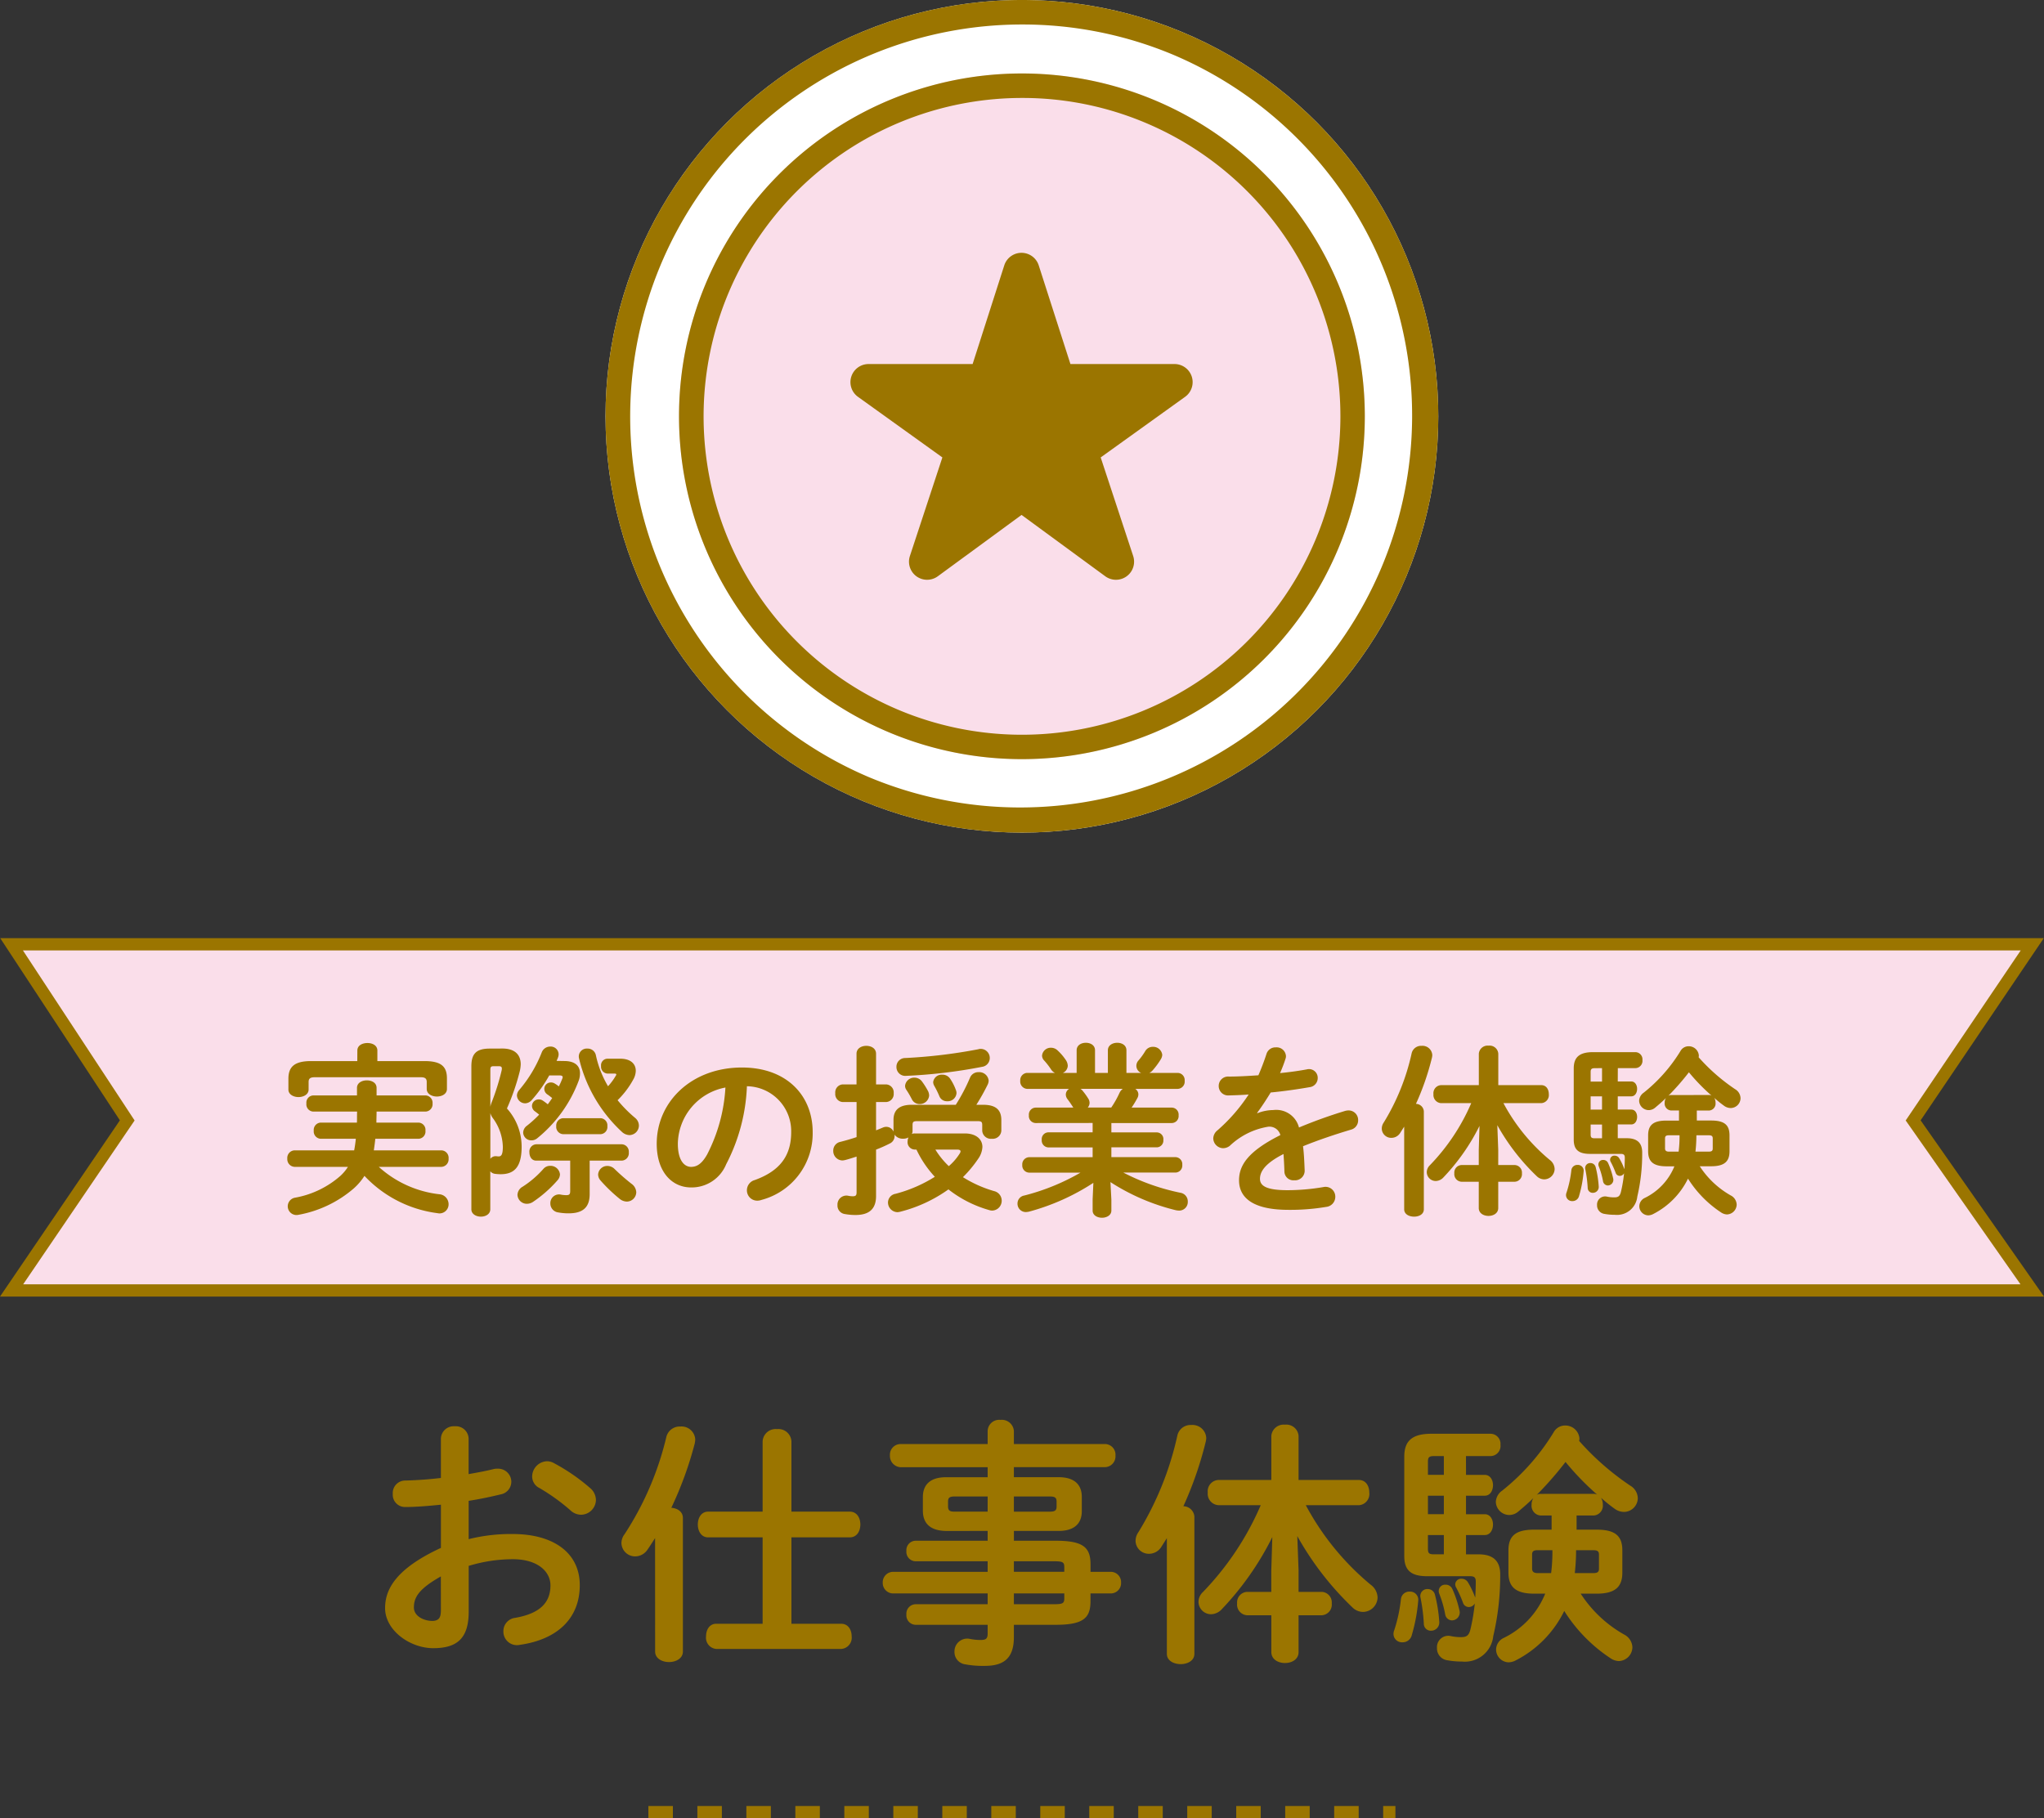
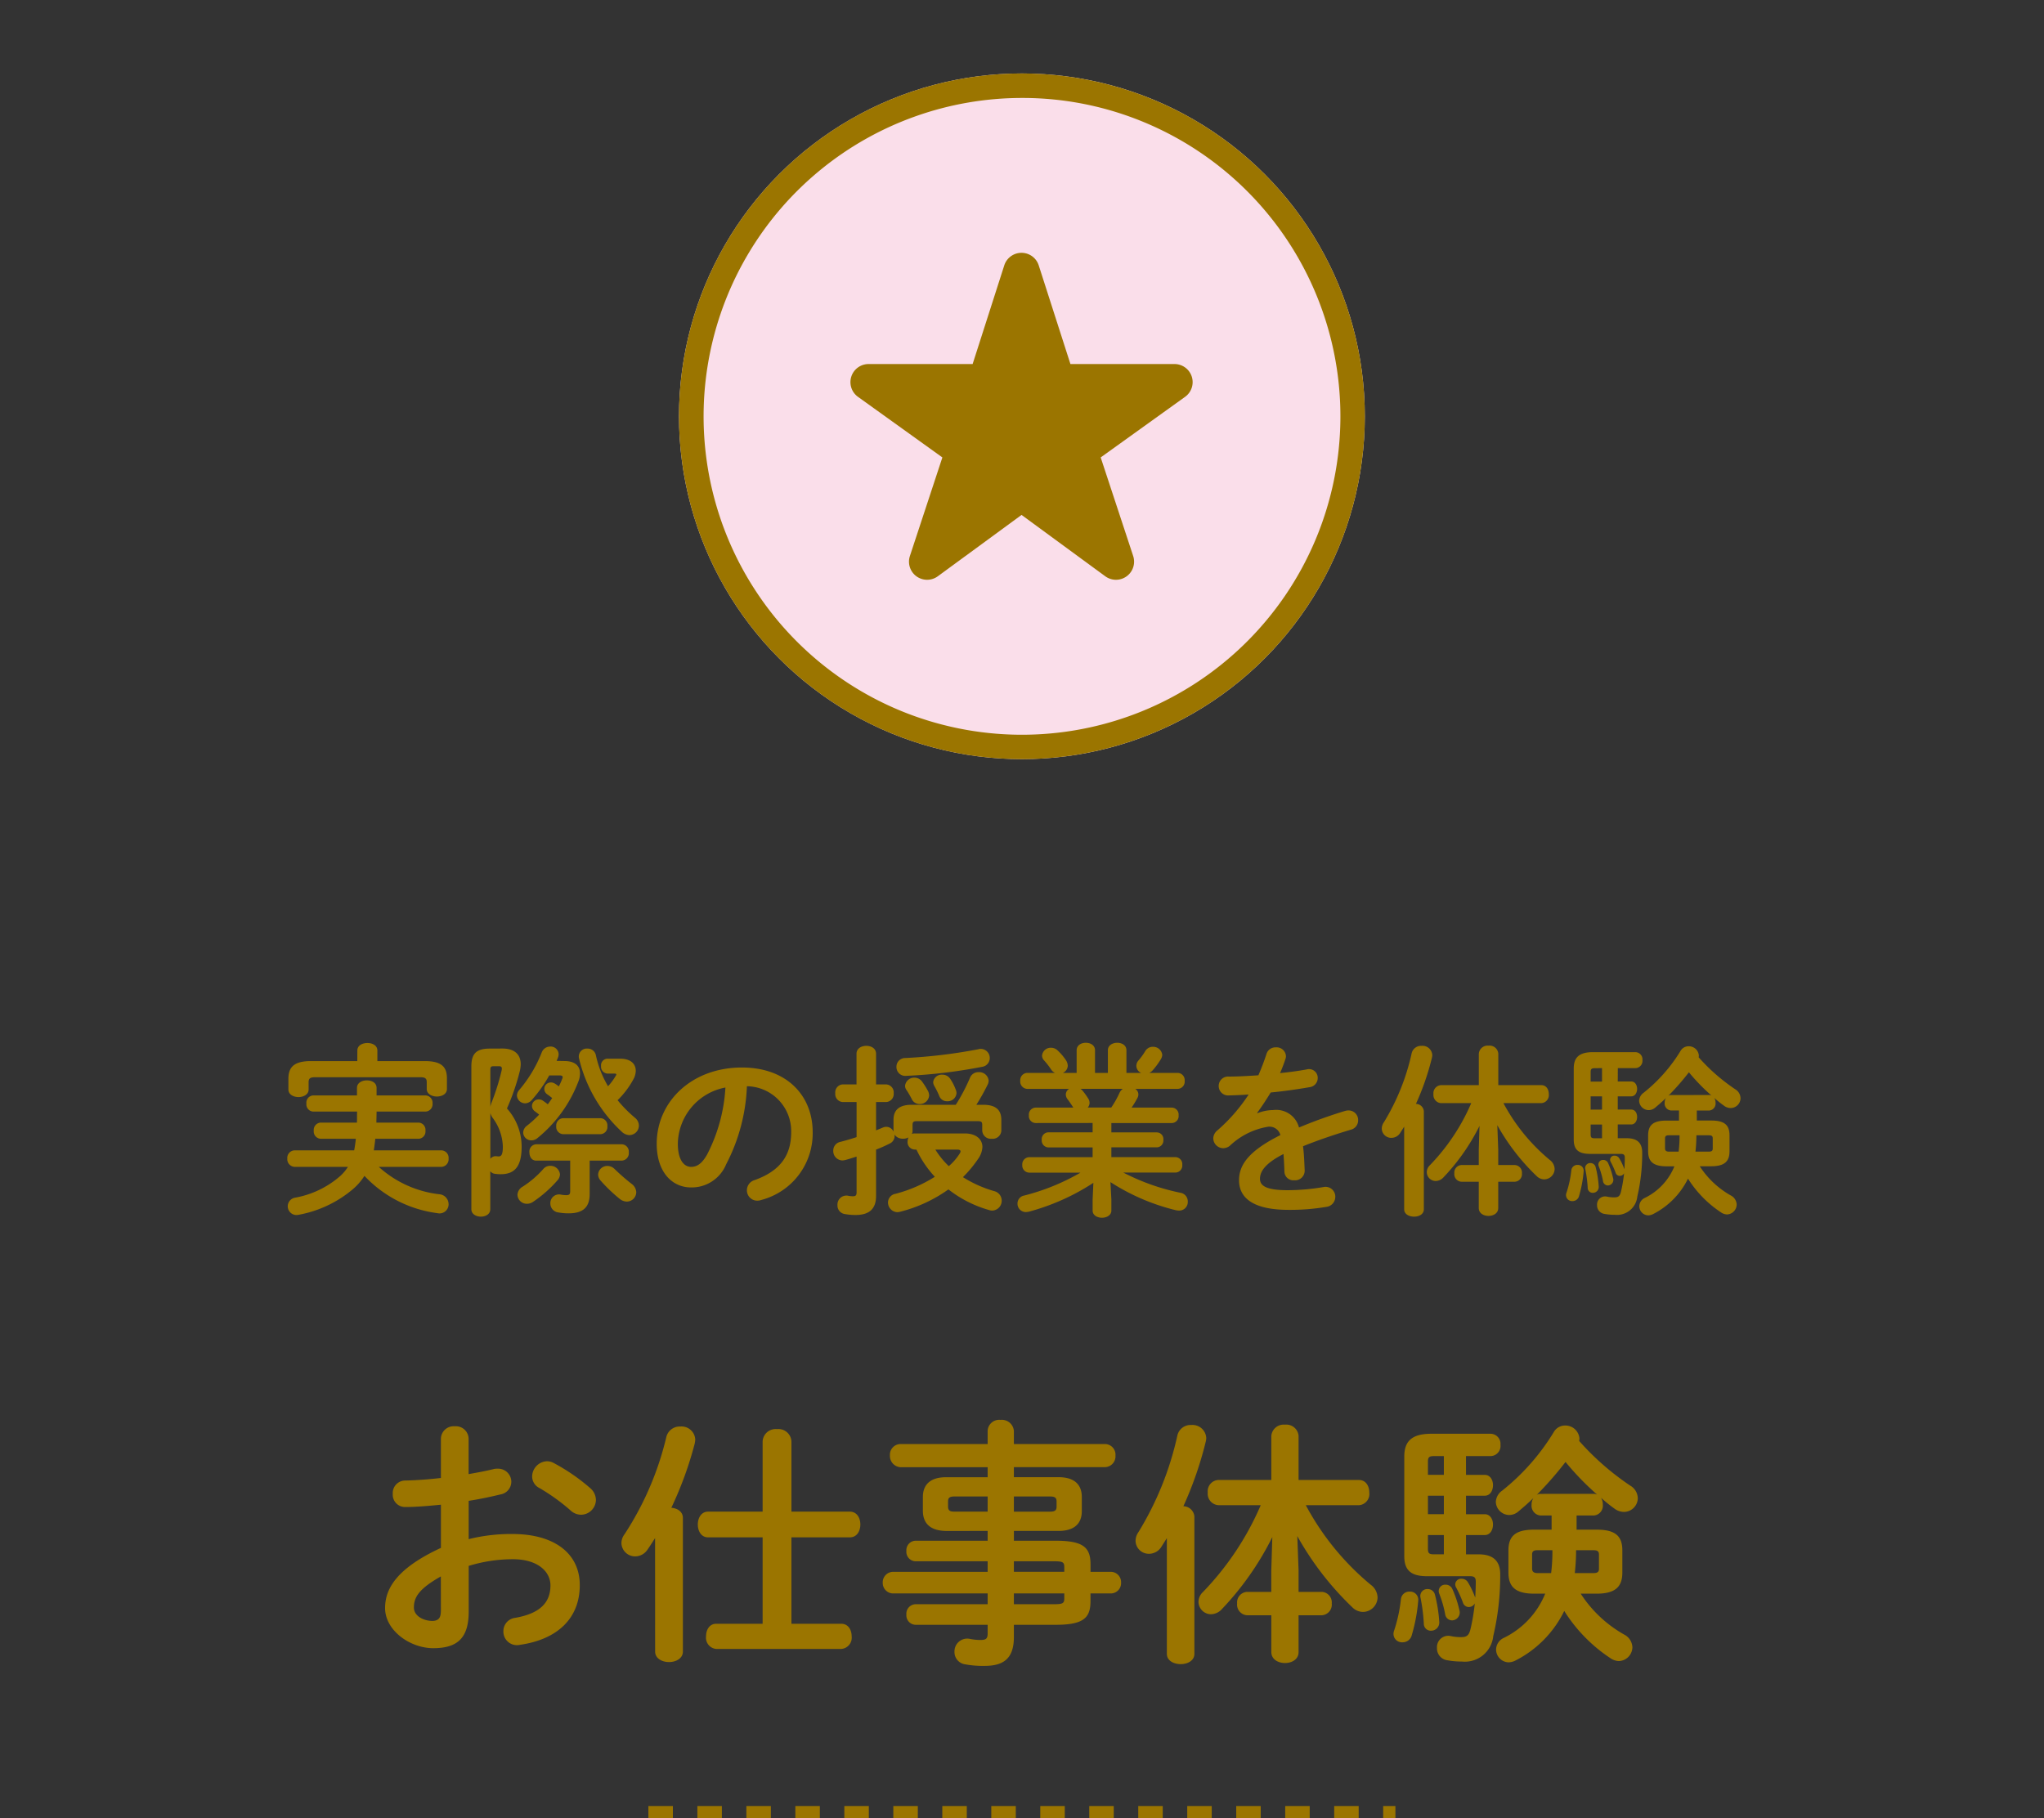
<svg xmlns="http://www.w3.org/2000/svg" width="166.905" height="148.5" viewBox="0 0 166.905 148.5">
  <rect x="0" y="0" width="166.905" height="148.5" fill="#333333" stroke="none" />
  <g id="グループ_8303" data-name="グループ 8303" transform="translate(-107.555 -3554.947)">
-     <path id="パス_8" data-name="パス 8" d="M881.333,1836.667l9.444,14.383-9.444,13.887h165l-9.722-13.887,9.722-14.383Z" transform="translate(-772.833 1795.402)" fill="#fadeea" />
-     <path id="パス_8_-_アウトライン" data-name="パス 8 - アウトライン" d="M880.407,1836.167h166.868l-10.057,14.878,10.076,14.392H880.389l9.788-14.392Zm164.985,1H882.26l9.119,13.888-9.1,13.382h163.095L1036,1851.055Z" transform="translate(-772.833 1795.402)" fill="#9b7500" />
    <path id="線_12" data-name="線 12" d="M61,.5H60v-1h1Zm-3,0H56v-1h2Zm-4,0H52v-1h2Zm-4,0H48v-1h2Zm-4,0H44v-1h2Zm-4,0H40v-1h2Zm-4,0H36v-1h2Zm-4,0H32v-1h2Zm-4,0H28v-1h2Zm-4,0H24v-1h2Zm-4,0H20v-1h2Zm-4,0H16v-1h2Zm-4,0H12v-1h2Zm-4,0H8v-1h2ZM6,.5H4v-1H6ZM2,.5H0v-1H2Z" transform="translate(160.5 3702.947)" fill="#9b7500" />
-     <circle id="楕円形_15" data-name="楕円形 15" cx="34" cy="34" r="34" transform="translate(157 3554.947)" fill="#fff" />
-     <path id="楕円形_15_-_アウトライン" data-name="楕円形 15 - アウトライン" d="M34,2A32.009,32.009,0,0,0,21.545,63.486,32.009,32.009,0,0,0,46.455,4.514,31.8,31.8,0,0,0,34,2m0-2A34,34,0,1,1,0,34,34,34,0,0,1,34,0Z" transform="translate(157 3554.947)" fill="#9b7500" />
    <circle id="楕円形_16" data-name="楕円形 16" cx="28" cy="28" r="28" transform="translate(163 3560.947)" fill="#fadeea" />
    <path id="楕円形_16_-_アウトライン" data-name="楕円形 16 - アウトライン" d="M28,2A26.007,26.007,0,0,0,17.88,51.958,26.007,26.007,0,0,0,38.12,4.042,25.835,25.835,0,0,0,28,2m0-2A28,28,0,1,1,0,28,28,28,0,0,1,28,0Z" transform="translate(163 3560.947)" fill="#9b7500" />
    <path id="パス_37671" data-name="パス 37671" d="M8.988-11.424c.945-.147,1.827-.336,2.6-.525a1.053,1.053,0,0,0,.882-1.029,1.072,1.072,0,0,0-1.113-1.071,1.163,1.163,0,0,0-.378.042c-.588.147-1.281.273-1.995.4v-2.877a1.041,1.041,0,0,0-1.134-1.029A1.041,1.041,0,0,0,6.72-16.485v3.192c-1.05.126-2.058.189-2.9.21a1.018,1.018,0,0,0-1.029,1.092A1,1,0,0,0,3.822-10.92c.84,0,1.848-.084,2.9-.189v3.528C3.045-5.88,2.163-4.2,2.163-2.667,2.163-.84,4.2.609,6.09.609c1.953,0,2.9-.8,2.9-2.982V-6.111A12.4,12.4,0,0,1,12.6-6.657c1.995,0,3.066.987,3.066,2.142,0,1.365-.819,2.289-2.877,2.646a1.09,1.09,0,0,0-.966,1.092A1.106,1.106,0,0,0,13.167.336C16.233-.1,18.06-1.827,18.06-4.536c0-2.625-2.121-4.179-5.481-4.179a14.148,14.148,0,0,0-3.591.42ZM6.72-2.541c0,.525-.063.9-.672.924-.777,0-1.533-.42-1.533-1.092,0-.819.378-1.512,2.2-2.541Zm9.219-11.97a1.143,1.143,0,0,0-.567-.147,1.261,1.261,0,0,0-1.2,1.239,1.05,1.05,0,0,0,.588.945A16.16,16.16,0,0,1,17.3-10.647a1.281,1.281,0,0,0,.861.357,1.229,1.229,0,0,0,1.218-1.2,1.3,1.3,0,0,0-.483-.987A15.786,15.786,0,0,0,15.939-14.511ZM24.213.882c0,.567.567.861,1.134.861s1.134-.294,1.134-.861v-10.9c0-.525-.441-.8-.945-.84a29.489,29.489,0,0,0,1.911-5.25,2.094,2.094,0,0,0,.042-.336,1.121,1.121,0,0,0-1.218-1.05,1.123,1.123,0,0,0-1.134.819,25.054,25.054,0,0,1-3.423,7.98,1.2,1.2,0,0,0-.252.735A1.117,1.117,0,0,0,22.6-6.888,1.213,1.213,0,0,0,23.6-7.455c.21-.294.4-.609.609-.924Zm11.13-11.424v-5.733a1.063,1.063,0,0,0-1.176-1.008,1.063,1.063,0,0,0-1.176,1.008v5.733H28.539c-.567,0-.84.525-.84,1.05s.273,1.05.84,1.05h4.452v7.056h-3.78c-.567,0-.84.5-.84,1.029a.918.918,0,0,0,.84,1.029H39.4a.92.92,0,0,0,.861-1.029c0-.525-.273-1.029-.861-1.029H35.343V-8.442H40.11c.588,0,.861-.525.861-1.05s-.273-1.05-.861-1.05ZM51.366-8.967v.8h-5.88a.772.772,0,0,0-.756.84.772.772,0,0,0,.756.84h5.88v.861H43.617a.856.856,0,0,0-.819.882.856.856,0,0,0,.819.882h7.749v.882h-5.88a.772.772,0,0,0-.756.84.772.772,0,0,0,.756.84h5.88v.693c0,.4-.1.546-.567.546a4.259,4.259,0,0,1-.861-.084A1.042,1.042,0,0,0,48.657.9a1.008,1.008,0,0,0,.882,1.029,7.927,7.927,0,0,0,1.575.126c1.512,0,2.394-.567,2.394-2.352V-1.3h3.4c2.268,0,2.856-.546,2.856-1.932v-.63H61.4a.842.842,0,0,0,.861-.882.842.842,0,0,0-.861-.882H59.766v-.609c0-1.386-.588-1.932-2.856-1.932h-3.4v-.8h3.654c1.26,0,1.89-.588,1.89-1.617v-1.155c0-1.029-.63-1.617-1.89-1.617H53.508v-.819h7.434a.883.883,0,0,0,.861-.945.871.871,0,0,0-.861-.945H53.508v-1.071a.985.985,0,0,0-1.092-.9.943.943,0,0,0-1.05.882v1.092h-7.14a.871.871,0,0,0-.84.924.923.923,0,0,0,.84.966h7.14v.819h-3.4c-1.26,0-1.89.588-1.89,1.617v1.155c.021,1.176.819,1.6,1.89,1.617Zm-2.688-1.575c-.336,0-.546-.042-.546-.42v-.4c0-.294.1-.42.546-.42h2.688v1.239Zm4.83-1.239h2.94c.441,0,.546.126.546.42v.4c0,.294-.1.42-.546.42h-2.94Zm0,5.292h3.234c.756,0,.882.063.882.483v.378H53.508Zm4.116,2.625v.4c0,.42-.126.483-.882.483H53.508v-.882ZM76.65-8.547a24.607,24.607,0,0,0,4.515,5.838,1.233,1.233,0,0,0,.84.357,1.206,1.206,0,0,0,1.2-1.176,1.338,1.338,0,0,0-.567-1.05,21.675,21.675,0,0,1-5.292-6.489h4.326A.92.92,0,0,0,82.53-12.1c0-.525-.273-1.029-.861-1.029H76.755v-3.591a1,1,0,0,0-1.113-.924,1.007,1.007,0,0,0-1.113.924v3.591H70.2a.922.922,0,0,0-.861,1.029.933.933,0,0,0,.861,1.029h3.465a23.568,23.568,0,0,1-4.725,7.1,1.107,1.107,0,0,0-.357.8,1.026,1.026,0,0,0,1.029,1.008,1.238,1.238,0,0,0,.882-.42,24.009,24.009,0,0,0,4.116-5.88l-.084,2.73V-3.99H72.555a.863.863,0,0,0-.819.945.87.87,0,0,0,.819.966h1.974v3c0,.609.567.9,1.113.9.567,0,1.113-.294,1.113-.9v-3h1.89a.87.87,0,0,0,.819-.966.863.863,0,0,0-.819-.945h-1.89V-5.733ZM66,1.071c0,.567.567.84,1.134.84.546,0,1.113-.273,1.113-.84V-10.143a.915.915,0,0,0-.9-.84,29.67,29.67,0,0,0,1.827-5.271,1.647,1.647,0,0,0,.042-.294A1.123,1.123,0,0,0,68-17.619a1.107,1.107,0,0,0-1.134.819,25.549,25.549,0,0,1-3.192,7.938,1.247,1.247,0,0,0-.231.714A1.081,1.081,0,0,0,64.554-7.1a1.189,1.189,0,0,0,1.008-.588L66-8.379ZM96.894-3.843A6.917,6.917,0,0,1,93.513-.231a1.066,1.066,0,0,0-.63.945,1.048,1.048,0,0,0,1.029,1.05A1.323,1.323,0,0,0,94.5,1.6a8.939,8.939,0,0,0,3.948-4.032,12.754,12.754,0,0,0,3.78,3.864,1.292,1.292,0,0,0,.672.231A1.149,1.149,0,0,0,104.013.546a1.218,1.218,0,0,0-.672-1.05,10.168,10.168,0,0,1-3.549-3.339h1.3c1.533,0,2.1-.567,2.1-1.722V-7.371c0-1.176-.567-1.7-2.1-1.7H99.456v-1.155h1.386a.8.8,0,0,0,.756-.882,1.04,1.04,0,0,0-.147-.567,12.586,12.586,0,0,0,1.092.882,1.3,1.3,0,0,0,.777.273,1.139,1.139,0,0,0,1.134-1.113,1.223,1.223,0,0,0-.609-1.029,21.737,21.737,0,0,1-4.179-3.654.862.862,0,0,0,.021-.231,1.152,1.152,0,0,0-1.176-1.029,1.056,1.056,0,0,0-.924.546,18.177,18.177,0,0,1-4.2,4.767,1.189,1.189,0,0,0-.525.924,1.108,1.108,0,0,0,1.092,1.071,1.152,1.152,0,0,0,.756-.294c.4-.336.819-.693,1.218-1.092a1.017,1.017,0,0,0-.147.546.8.8,0,0,0,.735.882h.9v1.155H95.991c-1.533,0-2.1.525-2.1,1.7v1.806c0,1.155.567,1.722,2.1,1.722Zm-.63-1.68c-.252,0-.441-.084-.441-.357V-7.035c0-.252.105-.357.441-.357h1.218v.231a14.3,14.3,0,0,1-.105,1.638Zm3.15-1.869h1.407c.357,0,.462.105.462.357V-5.88c0,.252-.105.357-.462.357H99.309a16.562,16.562,0,0,0,.105-1.764Zm-2.9-4.6a.547.547,0,0,0-.315.084A28.351,28.351,0,0,0,98.553-14.6a22.094,22.094,0,0,0,2.583,2.667.671.671,0,0,0-.294-.063Zm-6.09-3.087h2.016a.829.829,0,0,0,.8-.924.822.822,0,0,0-.8-.9H87.591c-1.638,0-2.205.651-2.205,1.869v8.127c0,1.155.546,1.638,1.869,1.638h3.507c.357,0,.462.126.462.441,0,.441-.021.882-.042,1.3a1.024,1.024,0,0,1-.063-.147,6.8,6.8,0,0,0-.546-1.113.594.594,0,0,0-.5-.273.479.479,0,0,0-.525.441.525.525,0,0,0,.084.294,9.831,9.831,0,0,1,.546,1.218.5.5,0,0,0,.483.357.557.557,0,0,0,.483-.294,16.448,16.448,0,0,1-.357,2.121c-.126.5-.315.63-.756.63a3.8,3.8,0,0,1-.84-.084.924.924,0,0,0-1.134.966.973.973,0,0,0,.84,1.008,6.5,6.5,0,0,0,1.2.105A2.33,2.33,0,0,0,92.652-.378a21.473,21.473,0,0,0,.567-4.977c.021-1.113-.525-1.7-1.764-1.7H90.426V-8.631h1.533c.441,0,.672-.42.672-.861,0-.42-.231-.84-.672-.84H90.426v-1.512h1.533c.441,0,.672-.42.672-.861,0-.42-.231-.84-.672-.84H90.426Zm-1.806,0v1.533h-1.3v-1.092c0-.336.1-.441.483-.441Zm0,8.022H87.8c-.378,0-.483-.084-.483-.441V-8.631h1.3Zm-1.3-3.276v-1.512h1.3v1.512ZM85.113-3.4a12.446,12.446,0,0,1-.546,2.541.843.843,0,0,0-.063.315.691.691,0,0,0,.735.672A.763.763,0,0,0,86-.462a13.958,13.958,0,0,0,.525-2.814.663.663,0,0,0-.693-.735A.686.686,0,0,0,85.113-3.4Zm2.772-.378a.6.6,0,0,0-.588-.441.567.567,0,0,0-.588.693,14.57,14.57,0,0,1,.273,2.142.567.567,0,0,0,.588.567.669.669,0,0,0,.672-.735A11.97,11.97,0,0,0,87.885-3.78Zm1.428-.441a.586.586,0,0,0-.567-.357.517.517,0,0,0-.546.483.533.533,0,0,0,.042.252,9.008,9.008,0,0,1,.483,1.68.577.577,0,0,0,.567.5.649.649,0,0,0,.588-.861A8.974,8.974,0,0,0,89.313-4.221Z" transform="translate(136.837 3688.947)" fill="#9b7500" />
    <path id="パス_37670" data-name="パス 37670" d="M13.515-2.7a.619.619,0,0,0,.6-.675.611.611,0,0,0-.6-.675H8.01c.045-.315.09-.63.12-.945h3.54a.59.59,0,0,0,.555-.66.59.59,0,0,0-.555-.66H8.22c0-.3.015-.6.015-.9h4a.6.6,0,0,0,.57-.66.6.6,0,0,0-.57-.66h-4V-9.15c0-.42-.39-.615-.8-.615-.39,0-.8.2-.8.615v.615H3.06a.59.59,0,0,0-.555.66.59.59,0,0,0,.555.66H6.645c-.015.3,0,.6-.015.9H3.66a.6.6,0,0,0-.555.66.6.6,0,0,0,.555.66H6.54q-.045.472-.135.945H1.545a.62.62,0,0,0-.6.675.628.628,0,0,0,.6.675h4.35a3.559,3.559,0,0,1-.615.735A7.635,7.635,0,0,1,1.56-.18a.712.712,0,1,0,.27,1.4A9.484,9.484,0,0,0,6.36-.93a4.833,4.833,0,0,0,.885-1.035A9.91,9.91,0,0,0,13.2,1.08a.741.741,0,0,0,.915-.735.819.819,0,0,0-.765-.81A8.85,8.85,0,0,1,8.415-2.7ZM6.66-11.34H2.88c-1.365,0-1.845.48-1.845,1.44v.885c0,.405.42.615.825.615s.825-.21.825-.615V-9.63c0-.27.12-.39.495-.39h8.67c.36,0,.48.12.48.39v.57c0,.4.42.615.825.615.42,0,.825-.21.825-.615v-.87c0-.96-.465-1.41-1.83-1.41H8.3V-12.2c0-.42-.4-.615-.81-.615-.42,0-.825.195-.825.615Zm16.275-.015c.03-.09.075-.165.105-.255a.763.763,0,0,0,.06-.3.646.646,0,0,0-.69-.615.739.739,0,0,0-.69.48A10.82,10.82,0,0,1,19.875-8.97a.716.716,0,0,0-.18.435.677.677,0,0,0,.675.645.732.732,0,0,0,.51-.24,11.245,11.245,0,0,0,1.455-2.04h.825q.27,0,.27.135a.391.391,0,0,1-.045.165,5.279,5.279,0,0,1-.27.6,2.048,2.048,0,0,0-.315-.225.606.606,0,0,0-.33-.1.535.535,0,0,0-.54.525.546.546,0,0,0,.225.435c.135.09.27.195.42.315-.12.18-.24.345-.36.51a4.6,4.6,0,0,0-.405-.3.571.571,0,0,0-.33-.1.548.548,0,0,0-.555.525.549.549,0,0,0,.24.45c.1.075.225.165.345.27a9.252,9.252,0,0,1-.99.9.723.723,0,0,0-.315.57.664.664,0,0,0,.675.63.736.736,0,0,0,.465-.165,11.005,11.005,0,0,0,3.4-4.725,1.726,1.726,0,0,0,.1-.585c0-.6-.4-1.005-1.29-1.005Zm4.14-.18a.538.538,0,0,0-.51.6.561.561,0,0,0,.51.615h.57c.1,0,.165.015.165.075a.2.2,0,0,1-.045.105,4.764,4.764,0,0,1-.63.855,8.416,8.416,0,0,1-.99-2.52.68.68,0,0,0-.69-.555.648.648,0,0,0-.69.795,11.891,11.891,0,0,0,3.48,5.985.953.953,0,0,0,.63.285.784.784,0,0,0,.78-.78.828.828,0,0,0-.315-.63,10.751,10.751,0,0,1-1.425-1.44,7.093,7.093,0,0,0,1.275-1.68,1.515,1.515,0,0,0,.21-.72c0-.555-.4-.99-1.275-.99ZM25.635-3.21H28.26a.606.606,0,0,0,.57-.675.6.6,0,0,0-.57-.66H21.27a.59.59,0,0,0-.555.66c0,.345.18.675.555.675h2.775V-.72c0,.255-.075.33-.315.33a2.289,2.289,0,0,1-.45-.045.708.708,0,0,0-.855.72.734.734,0,0,0,.645.735,4.724,4.724,0,0,0,.84.075c1.23,0,1.725-.54,1.725-1.575Zm-8.16-9.15c-1.1,0-1.5.42-1.5,1.455V.765c0,.39.39.6.78.6s.765-.21.765-.6V-2.34a.592.592,0,0,0,.4.21,3.716,3.716,0,0,0,.435.03c1.065,0,1.725-.51,1.725-2.25a4.67,4.67,0,0,0-1.2-3.12A18.63,18.63,0,0,0,19.9-10.4a2.85,2.85,0,0,0,.105-.675c0-.825-.525-1.29-1.5-1.29Zm.75,1.44c.21,0,.27.075.225.33a19.08,19.08,0,0,1-.825,2.64,1.782,1.782,0,0,0-.1.345V-10.62c0-.225.045-.3.255-.3Zm-.7,3.825a1.222,1.222,0,0,0,.21.42,4.114,4.114,0,0,1,.81,2.325c0,.63-.12.795-.33.795a1.076,1.076,0,0,1-.195-.015.55.55,0,0,0-.495.21Zm9,1.725a.59.59,0,0,0,.555-.66.585.585,0,0,0-.555-.645H23.46a.594.594,0,0,0-.555.645.6.6,0,0,0,.555.66ZM21.87-2.55a8.047,8.047,0,0,1-1.71,1.47.8.8,0,0,0-.42.66.763.763,0,0,0,.765.735A.9.9,0,0,0,21,.165a10.252,10.252,0,0,0,2.01-1.77.765.765,0,0,0,.2-.48.772.772,0,0,0-.78-.7A.719.719,0,0,0,21.87-2.55Zm5.805.03a.83.83,0,0,0-.6-.255.744.744,0,0,0-.75.705.765.765,0,0,0,.195.48,12.8,12.8,0,0,0,1.6,1.53.96.96,0,0,0,.555.195.778.778,0,0,0,.765-.765.9.9,0,0,0-.39-.69A17.172,17.172,0,0,1,27.675-2.52Zm6.24,1.5A3.043,3.043,0,0,0,36.78-2.91a15.008,15.008,0,0,0,1.695-6.375,3.667,3.667,0,0,1,3.615,3.75c0,1.86-.855,3.15-2.985,3.915a.864.864,0,0,0-.63.825.841.841,0,0,0,.84.855A.984.984,0,0,0,39.66,0a5.619,5.619,0,0,0,4.185-5.535c0-2.985-2.115-5.28-5.775-5.28-4.125,0-6.96,2.805-6.96,6.225C31.11-2.25,32.385-1.02,33.915-1.02ZM36.72-9.18A13.568,13.568,0,0,1,35.22-3.7c-.435.765-.84,1-1.305,1-.54,0-1.08-.51-1.08-1.89A4.752,4.752,0,0,1,36.72-9.18Zm15.6,5.07a8.634,8.634,0,0,0,1.5,2.22A11.5,11.5,0,0,1,50.61-.5a.73.73,0,0,0-.615.705A.794.794,0,0,0,50.76,1a1.177,1.177,0,0,0,.21-.03,11.7,11.7,0,0,0,3.96-1.83A9.62,9.62,0,0,0,58.245.825.832.832,0,0,0,58.5.87a.8.8,0,0,0,.78-.825.8.8,0,0,0-.615-.765,9.9,9.9,0,0,1-2.55-1.14,9.866,9.866,0,0,0,1.245-1.5,1.831,1.831,0,0,0,.345-.96c0-.645-.525-1.11-1.44-1.11h-4.1a.5.5,0,0,0-.225.045.514.514,0,0,0,.06-.27v-.45c0-.285.075-.33.42-.33H57.27c.345,0,.42.045.42.33v.45a.705.705,0,0,0,.78.66.705.705,0,0,0,.78-.66v-.87c0-.75-.36-1.245-1.485-1.245H57.21A17.475,17.475,0,0,0,58.125-9.4a.788.788,0,0,0,.09-.345.771.771,0,0,0-.825-.69.727.727,0,0,0-.69.435A14.993,14.993,0,0,1,55.53-7.77h-3.6c-1.065,0-1.485.465-1.485,1.23v.96a.643.643,0,0,0-.585-.39.7.7,0,0,0-.285.06c-.18.075-.36.15-.555.225v-2.31h.825a.653.653,0,0,0,.615-.72.653.653,0,0,0-.615-.72H49.02V-11.94c0-.435-.39-.645-.8-.645-.39,0-.795.21-.795.645v2.505H46.29a.652.652,0,0,0-.6.72.652.652,0,0,0,.6.72h1.14V-5.13c-.45.15-.915.285-1.335.39a.724.724,0,0,0-.57.72.768.768,0,0,0,.735.795,1.158,1.158,0,0,0,.225-.03c.3-.075.615-.18.945-.285V-.615c0,.24-.075.315-.3.315a1.862,1.862,0,0,1-.405-.045A.731.731,0,0,0,45.87.42a.7.7,0,0,0,.615.735,4.9,4.9,0,0,0,.855.075c1.155,0,1.68-.525,1.68-1.545V-4.11a11.052,11.052,0,0,0,1.125-.5.673.673,0,0,0,.39-.615.292.292,0,0,0-.015-.12.816.816,0,0,0,.7.345.906.906,0,0,0,.45-.105.817.817,0,0,0-.075.33.6.6,0,0,0,.57.66Zm3.33,0c.18,0,.27.045.27.15a.416.416,0,0,1-.075.18,4.533,4.533,0,0,1-.885,1.02,6.747,6.747,0,0,1-1.095-1.35Zm1.74-8.2a42.592,42.592,0,0,1-5.985.72.708.708,0,0,0-.72.72.723.723,0,0,0,.81.735,41.663,41.663,0,0,0,6.18-.735.723.723,0,0,0,.63-.7A.74.74,0,0,0,57.39-12.315ZM51.51-8.97a7.394,7.394,0,0,1,.42.72.7.7,0,0,0,.645.42.761.761,0,0,0,.78-.7.946.946,0,0,0-.075-.33,6.107,6.107,0,0,0-.495-.795.757.757,0,0,0-.615-.33.747.747,0,0,0-.78.66A.577.577,0,0,0,51.51-8.97Zm2.265-.345a7.575,7.575,0,0,1,.42.855.656.656,0,0,0,.63.4.72.72,0,0,0,.765-.66A.7.7,0,0,0,55.53-9a4.109,4.109,0,0,0-.45-.885.749.749,0,0,0-.645-.345.7.7,0,0,0-.75.6A.63.63,0,0,0,53.775-9.315Zm12.93,3.03v.765h-3.63a.554.554,0,0,0-.525.615.562.562,0,0,0,.525.615h3.63v.8h-5.19a.581.581,0,0,0-.555.63.581.581,0,0,0,.555.63h4.2A18,18,0,0,1,61.125-.36.661.661,0,0,0,60.57.3a.678.678,0,0,0,.69.69A1.5,1.5,0,0,0,61.5.96a18.292,18.292,0,0,0,5.265-2.355L66.705-.03v.9c0,.39.39.585.765.585s.765-.2.765-.585v-.9L68.16-1.455A17.467,17.467,0,0,0,73.5.84a1.67,1.67,0,0,0,.255.03.7.7,0,0,0,.72-.735.712.712,0,0,0-.6-.72,17.941,17.941,0,0,1-4.665-1.65h4.26a.572.572,0,0,0,.555-.63.572.572,0,0,0-.555-.63H68.235v-.8h3.72A.553.553,0,0,0,72.48-4.9a.545.545,0,0,0-.525-.615h-3.72v-.765h4.95a.569.569,0,0,0,.54-.63.569.569,0,0,0-.54-.63h-3.3a7.384,7.384,0,0,0,.465-.765.63.63,0,0,0,.09-.315.543.543,0,0,0-.255-.45H73.65a.592.592,0,0,0,.57-.66.587.587,0,0,0-.57-.645H71.34a.915.915,0,0,0,.24-.18,6.231,6.231,0,0,0,.69-.93.782.782,0,0,0,.12-.36.742.742,0,0,0-.765-.66.708.708,0,0,0-.63.36,5.3,5.3,0,0,1-.555.765.661.661,0,0,0-.165.435.639.639,0,0,0,.39.57h-1.2v-1.845c0-.42-.375-.615-.75-.615s-.765.2-.765.615v1.845H66.9v-1.845c0-.42-.375-.615-.75-.615s-.75.2-.75.615v1.845H64.275a.675.675,0,0,0,.4-.585.913.913,0,0,0-.18-.495,4.28,4.28,0,0,0-.63-.735.775.775,0,0,0-.555-.24.713.713,0,0,0-.735.645.585.585,0,0,0,.165.39,5.843,5.843,0,0,1,.57.735.806.806,0,0,0,.315.285H61.35a.594.594,0,0,0-.555.645.6.6,0,0,0,.555.66h3.435a.548.548,0,0,0-.27.465.641.641,0,0,0,.15.39c.15.195.285.4.435.63l.03.045H62.04a.569.569,0,0,0-.54.63.569.569,0,0,0,.54.63Zm-.4-1.26a.592.592,0,0,0,.15-.375.652.652,0,0,0-.1-.345,5.75,5.75,0,0,0-.5-.69.587.587,0,0,0-.15-.12h3.465a.866.866,0,0,0-.27.33,7.906,7.906,0,0,1-.675,1.2Zm13.83.435c.36-.48.735-1.05,1.11-1.665,1.11-.105,2.235-.27,3.18-.435a.749.749,0,0,0,.66-.75.711.711,0,0,0-.9-.7c-.645.12-1.395.225-2.175.3a12.171,12.171,0,0,0,.45-1.185.583.583,0,0,0,.03-.225.762.762,0,0,0-.825-.69.763.763,0,0,0-.765.54c-.18.555-.4,1.14-.66,1.74-.87.06-1.71.105-2.415.105A.765.765,0,0,0,77-9.315a.768.768,0,0,0,.825.78c.5-.015,1.035-.03,1.62-.075A14.123,14.123,0,0,1,76.9-5.685a.875.875,0,0,0-.345.66.824.824,0,0,0,.81.8.886.886,0,0,0,.54-.195A5.927,5.927,0,0,1,80.985-5.97a.917.917,0,0,1,1.05.675c-2.67,1.335-3.375,2.49-3.375,3.69,0,1.47,1.2,2.415,4.035,2.415A17.59,17.59,0,0,0,85.77.57a.827.827,0,0,0,.75-.81.8.8,0,0,0-.975-.81,17.613,17.613,0,0,1-2.91.255c-1.725,0-2.265-.345-2.265-.93,0-.555.36-1.23,1.92-2.025.03.4.06.885.075,1.455a.731.731,0,0,0,.8.69.784.784,0,0,0,.855-.78c-.03-.78-.06-1.44-.135-2,1.26-.51,2.6-.96,3.9-1.35a.78.78,0,0,0,.6-.765.78.78,0,0,0-.78-.81,1.12,1.12,0,0,0-.3.045,39.089,39.089,0,0,0-3.75,1.35,1.916,1.916,0,0,0-2.1-1.425,3.593,3.593,0,0,0-1.29.255ZM99.75-6.105a17.577,17.577,0,0,0,3.225,4.17.881.881,0,0,0,.6.255.862.862,0,0,0,.855-.84.956.956,0,0,0-.4-.75,15.482,15.482,0,0,1-3.78-4.635h3.09a.657.657,0,0,0,.615-.735c0-.375-.195-.735-.615-.735h-3.51V-11.94a.711.711,0,0,0-.795-.66.719.719,0,0,0-.795.66v2.565h-3.09a.659.659,0,0,0-.615.735.667.667,0,0,0,.615.735H97.62a16.834,16.834,0,0,1-3.375,5.07.791.791,0,0,0-.255.57.733.733,0,0,0,.735.72.884.884,0,0,0,.63-.3,17.149,17.149,0,0,0,2.94-4.2l-.06,1.95V-2.85h-1.41a.616.616,0,0,0-.585.675.622.622,0,0,0,.585.69h1.41V.66c0,.435.4.645.795.645s.795-.21.795-.645V-1.485h1.35a.622.622,0,0,0,.585-.69.616.616,0,0,0-.585-.675h-1.35V-4.1ZM92.145.765c0,.405.405.6.81.6s.795-.195.795-.6v-8.01a.654.654,0,0,0-.645-.6A21.194,21.194,0,0,0,94.41-11.61a1.177,1.177,0,0,0,.03-.21.8.8,0,0,0-.87-.765.791.791,0,0,0-.81.585,18.25,18.25,0,0,1-2.28,5.67.89.89,0,0,0-.165.51.772.772,0,0,0,.795.75.849.849,0,0,0,.72-.42l.315-.495Zm22.065-3.51a4.941,4.941,0,0,1-2.415,2.58.761.761,0,0,0-.45.675.749.749,0,0,0,.735.75.945.945,0,0,0,.42-.12,6.385,6.385,0,0,0,2.82-2.88,9.11,9.11,0,0,0,2.7,2.76.923.923,0,0,0,.48.165.821.821,0,0,0,.795-.8.87.87,0,0,0-.48-.75,7.263,7.263,0,0,1-2.535-2.385h.93c1.1,0,1.5-.4,1.5-1.23v-1.29c0-.84-.4-1.215-1.5-1.215h-1.17V-7.3h.99a.569.569,0,0,0,.54-.63.743.743,0,0,0-.105-.405,8.99,8.99,0,0,0,.78.63.927.927,0,0,0,.555.2.813.813,0,0,0,.81-.8.874.874,0,0,0-.435-.735,15.526,15.526,0,0,1-2.985-2.61.615.615,0,0,0,.015-.165.823.823,0,0,0-.84-.735.754.754,0,0,0-.66.39,12.984,12.984,0,0,1-3,3.4.849.849,0,0,0-.375.66.791.791,0,0,0,.78.765.823.823,0,0,0,.54-.21c.285-.24.585-.495.87-.78a.727.727,0,0,0-.105.39.568.568,0,0,0,.525.63h.645v.825h-1.02c-1.1,0-1.5.375-1.5,1.215v1.29c0,.825.4,1.23,1.5,1.23Zm-.45-1.2c-.18,0-.315-.06-.315-.255v-.825c0-.18.075-.255.315-.255h.87v.165a10.211,10.211,0,0,1-.075,1.17Zm2.25-1.335h1c.255,0,.33.075.33.255V-4.2c0,.18-.075.255-.33.255h-1.08a11.831,11.831,0,0,0,.075-1.26Zm-2.07-3.285a.391.391,0,0,0-.225.06,20.25,20.25,0,0,0,1.68-1.92,15.781,15.781,0,0,0,1.845,1.9.479.479,0,0,0-.21-.045Zm-4.35-2.2h1.44a.592.592,0,0,0,.57-.66.587.587,0,0,0-.57-.645h-3.465c-1.17,0-1.575.465-1.575,1.335v5.805c0,.825.39,1.17,1.335,1.17h2.505c.255,0,.33.09.33.315,0,.315-.015.63-.03.93a.731.731,0,0,1-.045-.105,4.859,4.859,0,0,0-.39-.8.424.424,0,0,0-.36-.195.342.342,0,0,0-.375.315.375.375,0,0,0,.06.21,7.023,7.023,0,0,1,.39.87.358.358,0,0,0,.345.255.4.4,0,0,0,.345-.21,11.749,11.749,0,0,1-.255,1.515c-.09.36-.225.45-.54.45a2.715,2.715,0,0,1-.6-.06.66.66,0,0,0-.81.69.7.7,0,0,0,.6.72,4.644,4.644,0,0,0,.855.075A1.665,1.665,0,0,0,111.18-.27a15.338,15.338,0,0,0,.4-3.555c.015-.8-.375-1.215-1.26-1.215h-.735V-6.165h1.1c.315,0,.48-.3.48-.615s-.165-.6-.48-.6h-1.1V-8.46h1.1c.315,0,.48-.3.48-.615,0-.3-.165-.6-.48-.6h-1.1Zm-1.29,0v1.1h-.93v-.78c0-.24.075-.315.345-.315Zm0,5.73h-.585c-.27,0-.345-.06-.345-.315v-.81h.93Zm-.93-2.34V-8.46h.93v1.08Zm-1.575,4.95a8.889,8.889,0,0,1-.39,1.815.6.6,0,0,0-.045.225.494.494,0,0,0,.525.48.545.545,0,0,0,.54-.42,9.97,9.97,0,0,0,.375-2.01.473.473,0,0,0-.5-.525A.49.49,0,0,0,105.795-2.43Zm1.98-.27a.427.427,0,0,0-.42-.315.405.405,0,0,0-.42.5,10.407,10.407,0,0,1,.195,1.53.405.405,0,0,0,.42.4.478.478,0,0,0,.48-.525A8.55,8.55,0,0,0,107.775-2.7Zm1.02-.315a.418.418,0,0,0-.4-.255.369.369,0,0,0-.39.345.381.381,0,0,0,.03.18,6.434,6.434,0,0,1,.345,1.2.412.412,0,0,0,.4.36.464.464,0,0,0,.42-.615A6.41,6.41,0,0,0,108.795-3.015Z" transform="translate(130.07 3652.947)" fill="#9b7500" />
    <g id="星アイコン6" transform="translate(177 3564.249)">
      <path id="パス_28604" data-name="パス 28604" d="M27.87,21.456a1.479,1.479,0,0,0-1.408-1.026h-8.5l-2.588-8.057a1.478,1.478,0,0,0-2.815,0L9.976,20.43h-8.5A1.478,1.478,0,0,0,.617,23.11l6.889,4.947L4.854,36.108a1.479,1.479,0,0,0,2.278,1.656l6.838-5.011,6.838,5.011a1.479,1.479,0,0,0,2.278-1.656l-2.653-8.051,6.889-4.947A1.478,1.478,0,0,0,27.87,21.456Z" transform="translate(0)" fill="#9b7500" />
    </g>
  </g>
</svg>